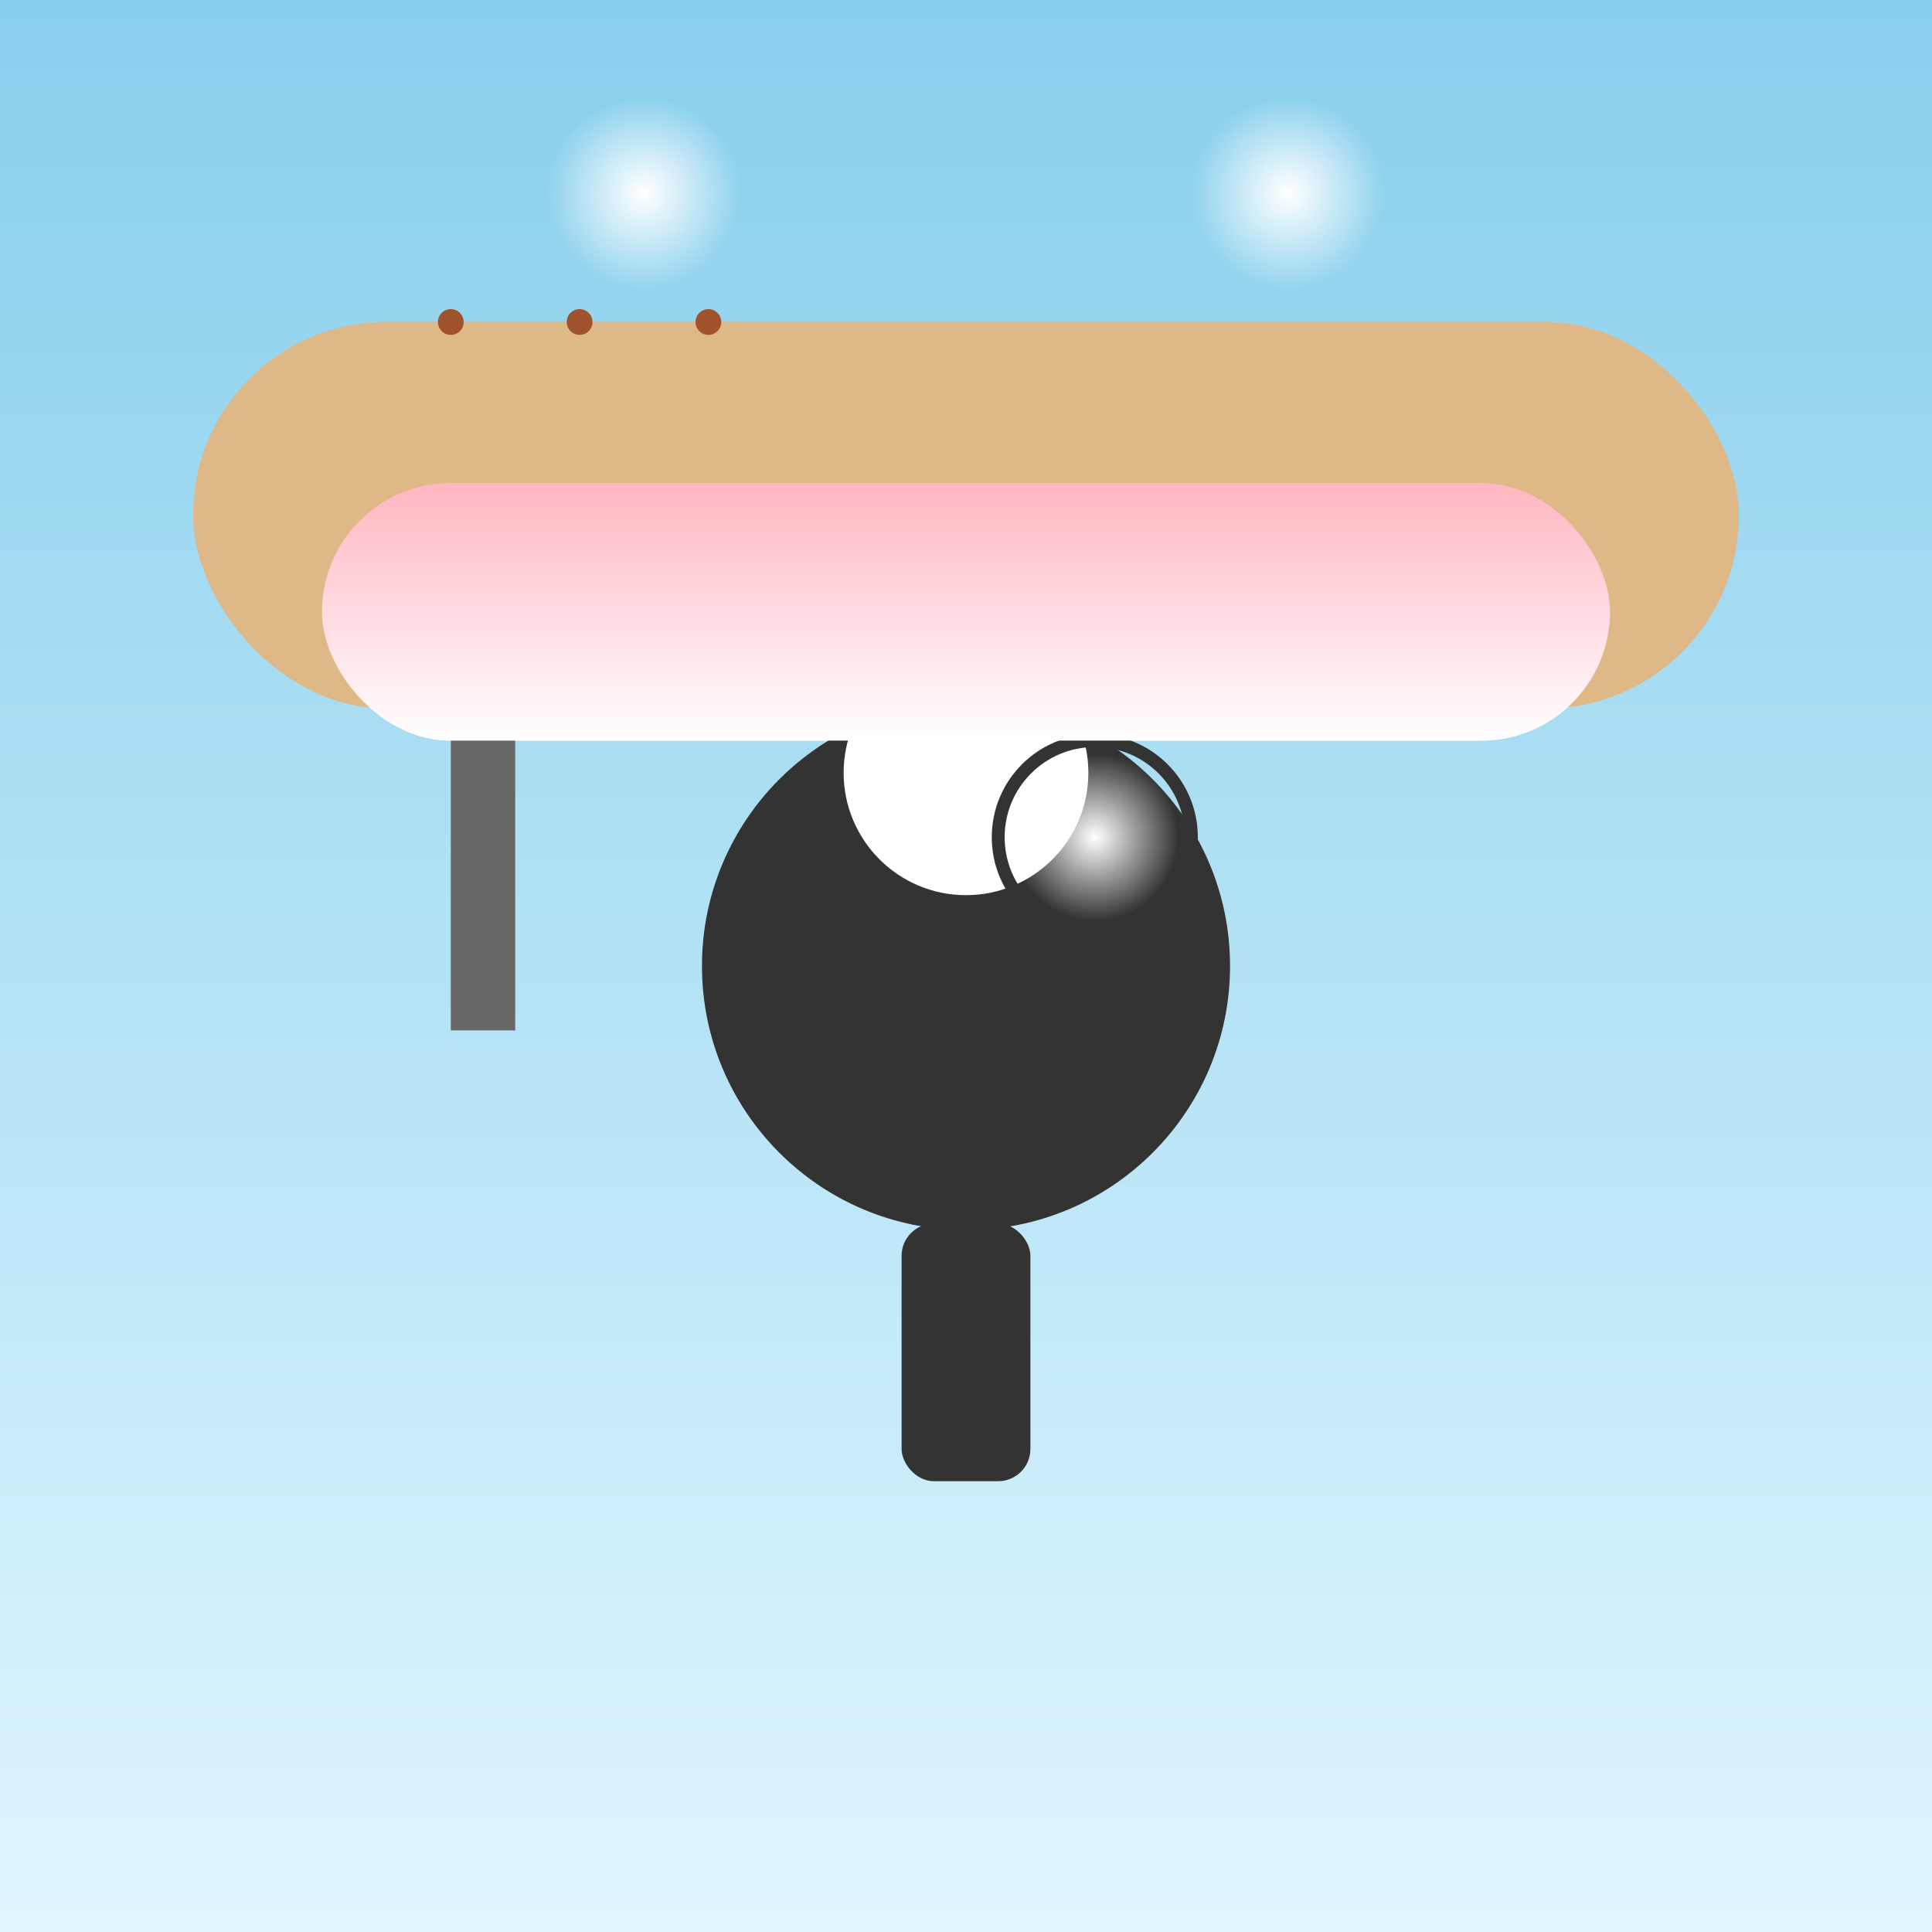
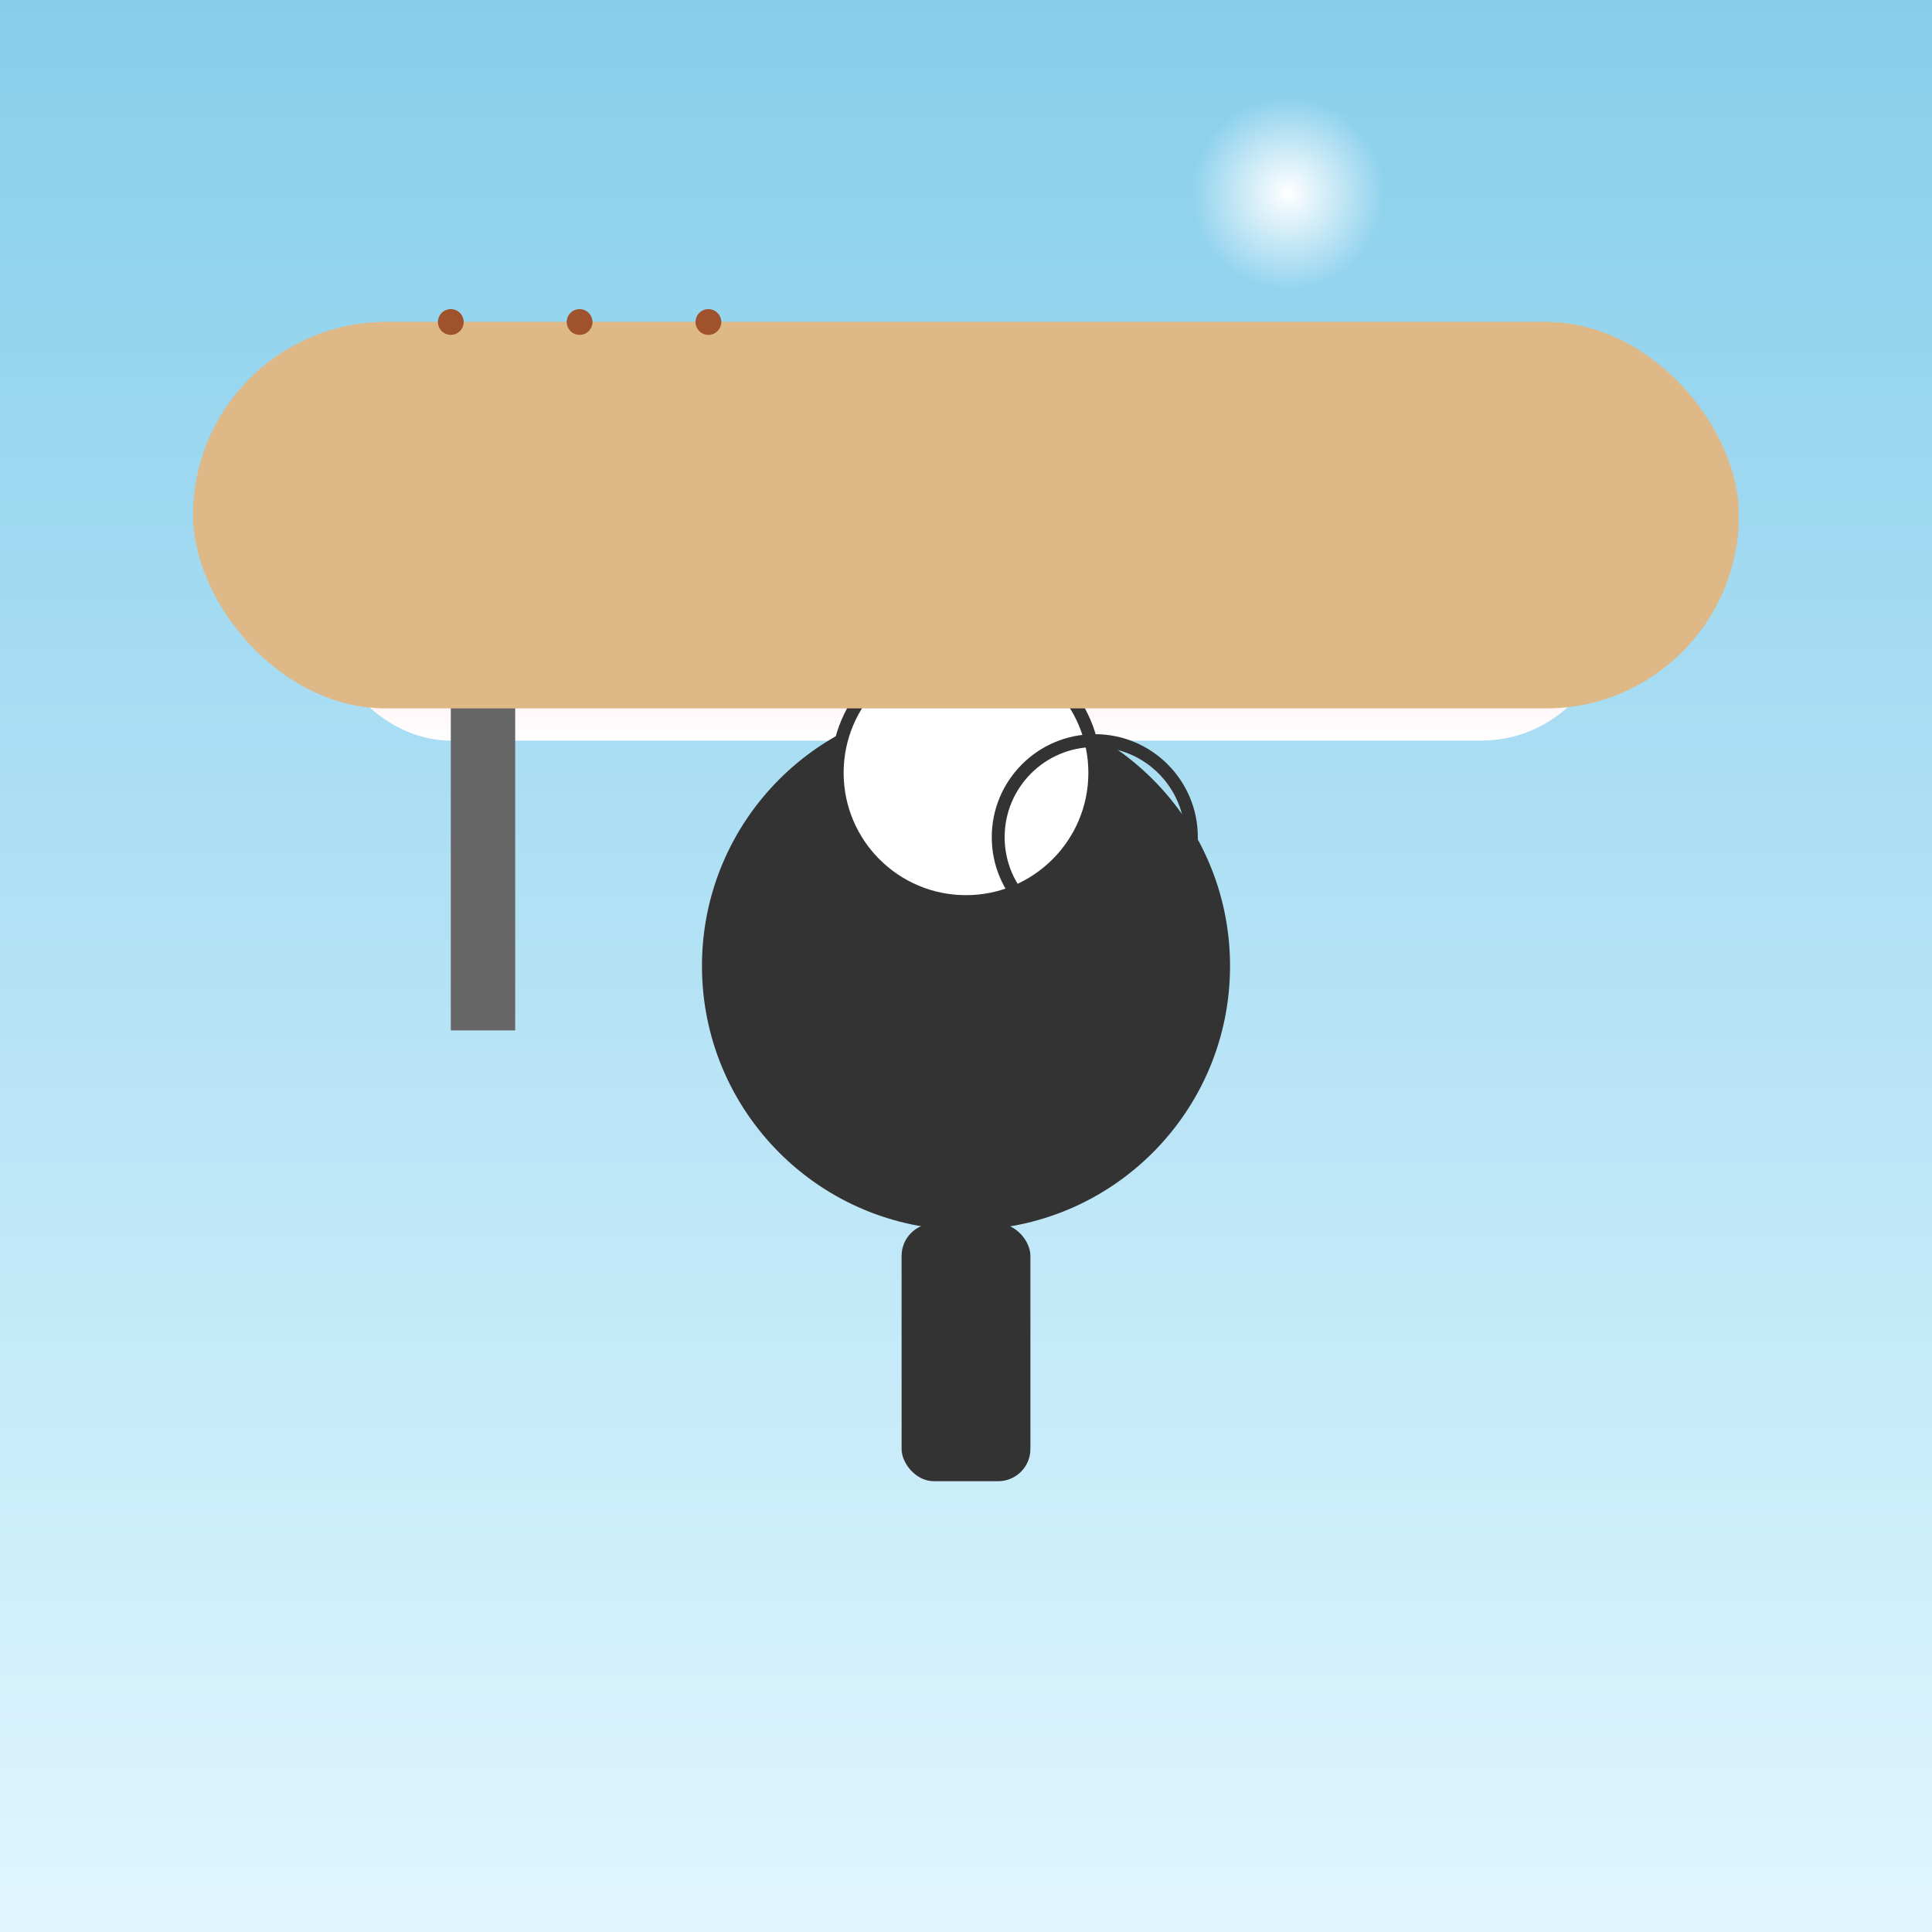
<svg xmlns="http://www.w3.org/2000/svg" viewBox="0 0 300 300">
  <rect x="0" y="0" width="300" height="300" fill="#808080" stroke="none" />
  <defs>
    <linearGradient id="skyGradient" x1="0%" y1="0%" x2="0%" y2="100%">
      <stop offset="0%" style="stop-color:#87CEEB;stop-opacity:1" />
      <stop offset="100%" style="stop-color:#E0F6FF;stop-opacity:1" />
    </linearGradient>
    <radialGradient id="monocleGradient" cx="50%" cy="50%" r="50%">
      <stop offset="0%" style="stop-color:#FFFFFF;stop-opacity:1" />
      <stop offset="100%" style="stop-color:#FFFFFF;stop-opacity:0" />
    </radialGradient>
    <linearGradient id="iceCreamGradient" x1="0%" y1="0%" x2="0%" y2="100%">
      <stop offset="0%" style="stop-color:#FFB6C1;stop-opacity:1" />
      <stop offset="100%" style="stop-color:#FFFFFF;stop-opacity:1" />
    </linearGradient>
  </defs>
  <rect width="300" height="300" fill="url(#skyGradient)" />
  <g transform="translate(150,150)">
    <rect x="-120" y="-100" width="240" height="60" rx="30" fill="#DEB887">
      <animate attributeName="y" from="-100" to="-95" dur="0.5s" repeatCount="indefinite" />
    </rect>
    <rect x="-100" y="-75" width="200" height="40" rx="20" fill="url(#iceCreamGradient)" />
-     <path d="M-100, -75 Q-50, -80 0, -75" fill="#FFFFFF" />
    <path d="M-100, -75 Q-50, -70 0, -75" fill="#FFFFFF" />
    <circle cx="0" cy="0" r="40" fill="#333" stroke="#333" stroke-width="2" />
    <circle cx="0" cy="-30" r="20" fill="#FFFFFF" stroke="#333" stroke-width="2" />
    <rect x="-10" y="40" width="20" height="40" rx="5" fill="#333" />
    <circle cx="20" cy="-20" r="15" fill="none" stroke="#333" stroke-width="2" />
-     <circle cx="20" cy="-20" r="13" fill="url(#monocleGradient)" />
    <rect x="-80" y="-50" width="10" height="60" fill="#666" />
-     <path d="M-80,-50 L-85,-45 L-75,-45" fill="#666" />
+     <path d="M-80,-50 L-75,-45" fill="#666" />
    <rect x="-120" y="-100" width="240" height="60" rx="30" fill="#DEB887">
      <animate attributeName="y" from="-100" to="-95" dur="0.5s" repeatCount="indefinite" />
    </rect>
-     <rect x="-100" y="-75" width="200" height="40" rx="20" fill="url(#iceCreamGradient)" />
-     <circle cx="-50" cy="-120" r="15" fill="url(#monocleGradient)" />
    <circle cx="50" cy="-120" r="15" fill="url(#monocleGradient)" />
    <circle cx="-80" cy="-100" r="2" fill="#A0522D" />
    <circle cx="-60" cy="-100" r="2" fill="#A0522D" />
    <circle cx="-40" cy="-100" r="2" fill="#A0522D" />
  </g>
</svg>